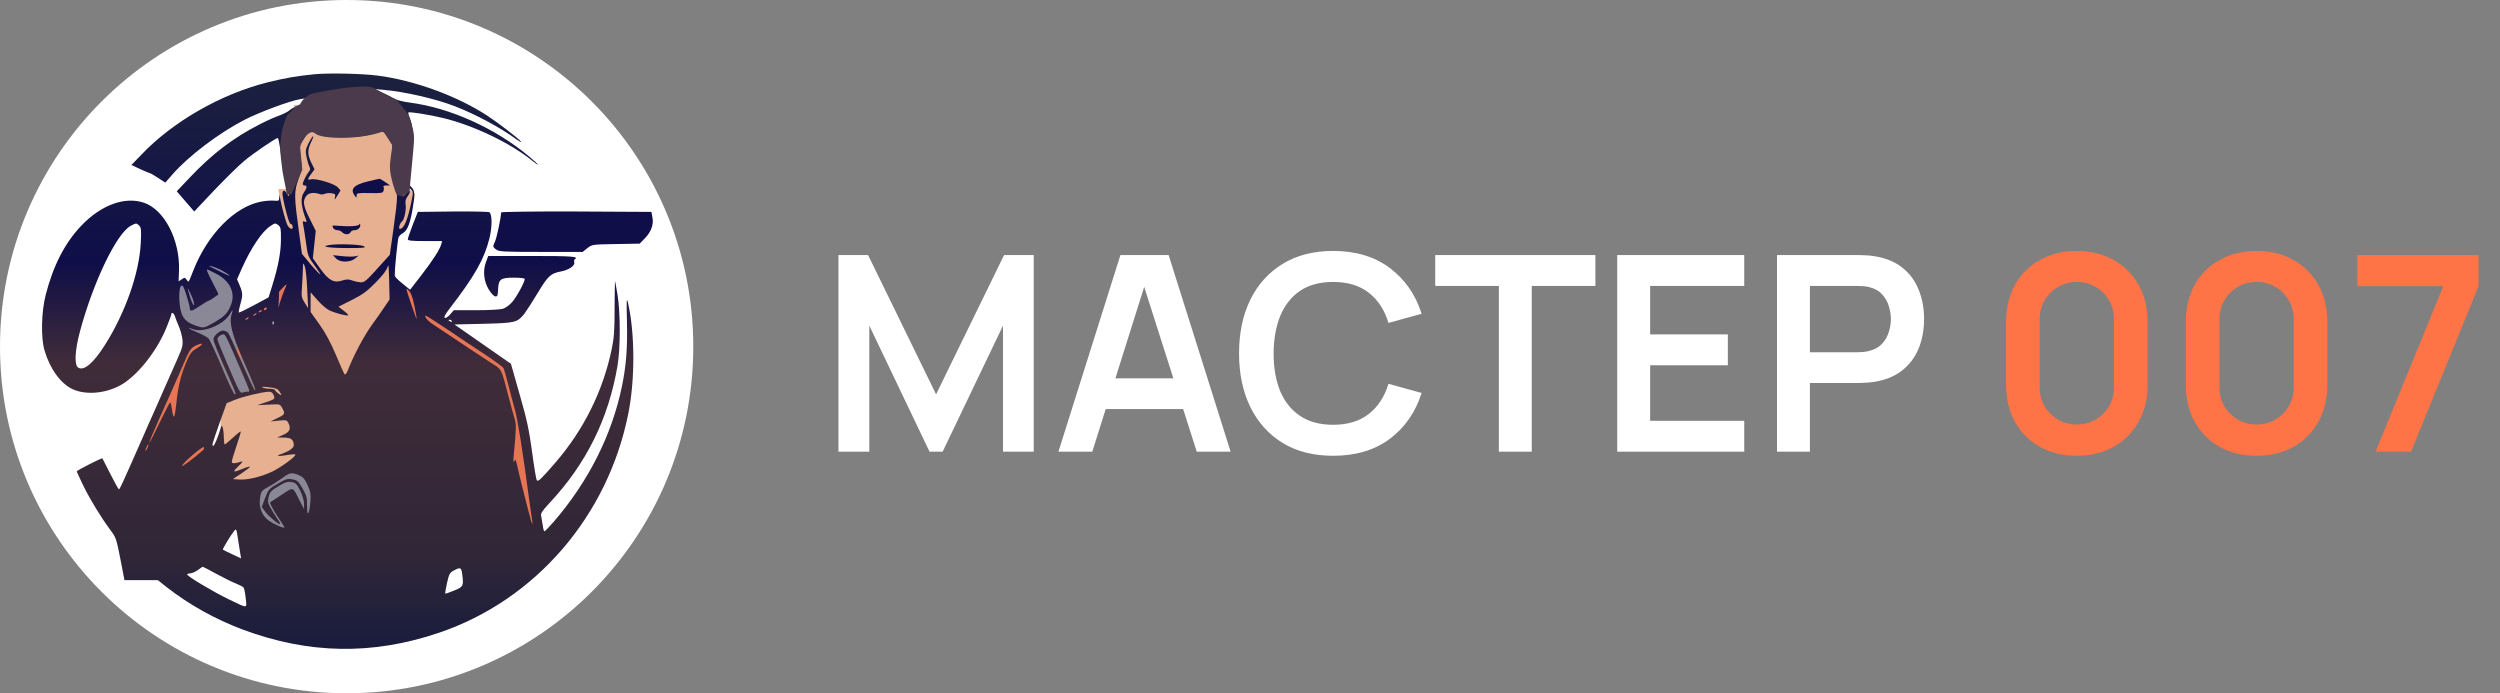
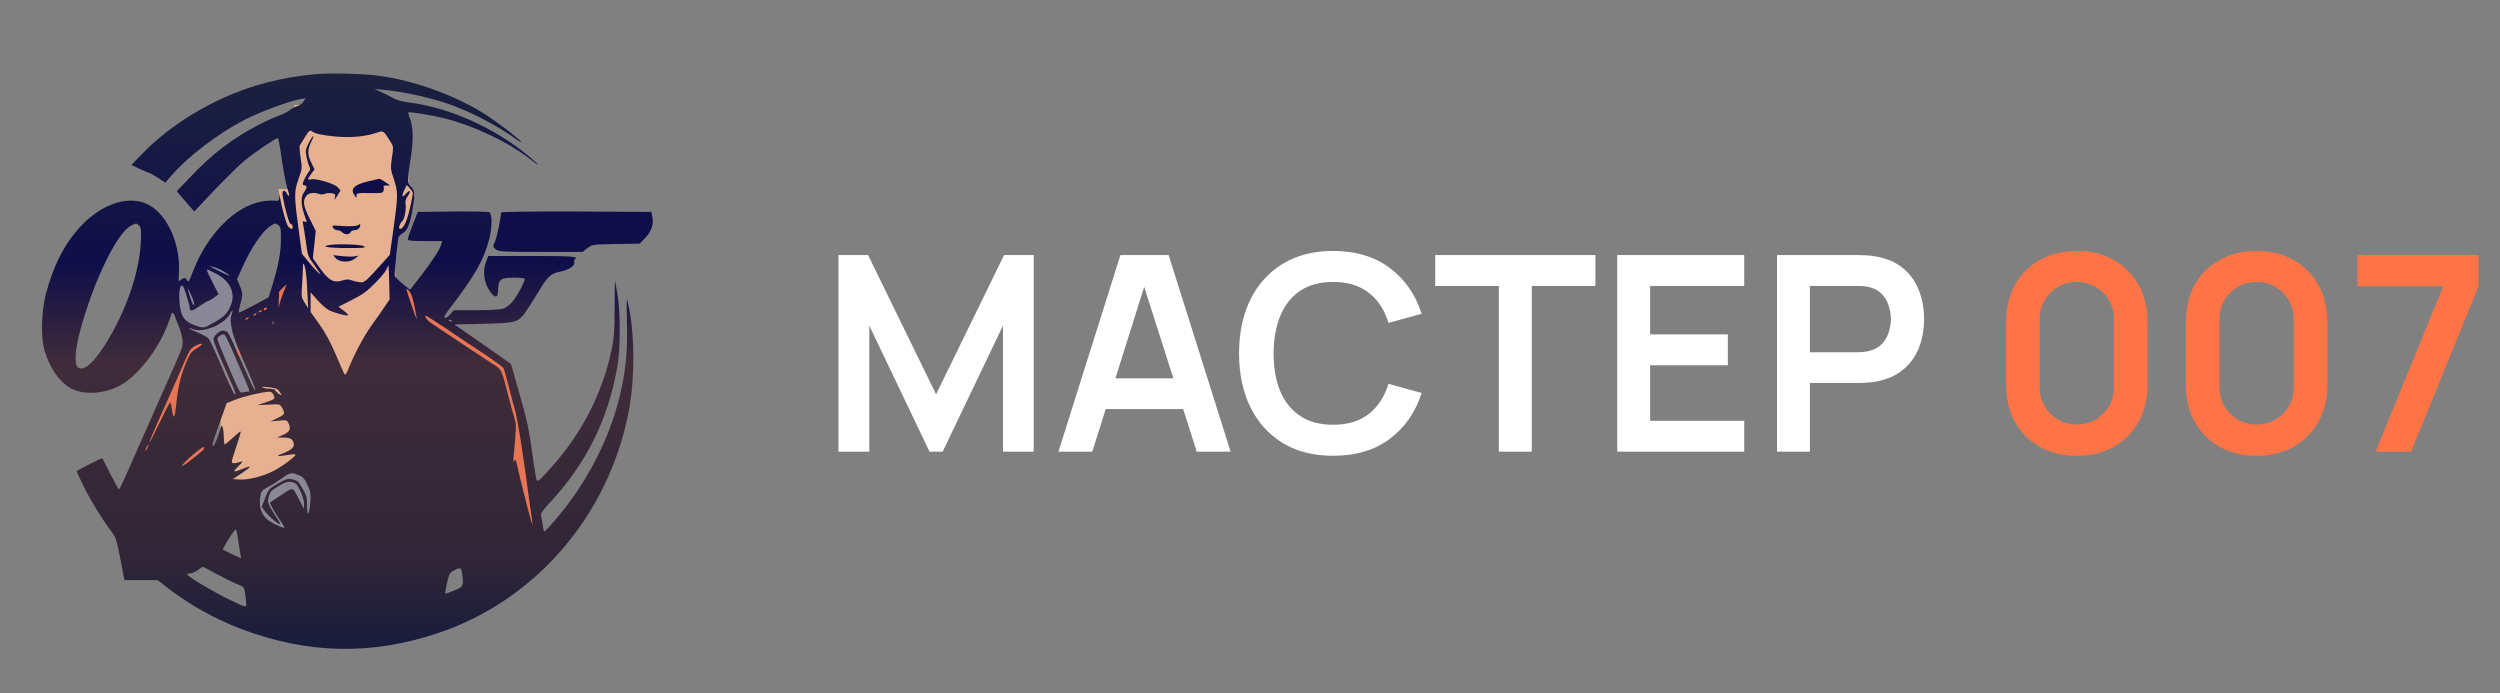
<svg xmlns="http://www.w3.org/2000/svg" width="238" height="66" viewBox="0 0 238 66" fill="none">
  <rect x="0" y="0" width="238" height="66" fill="#808080" stroke="none" />
-   <circle cx="33" cy="33" r="33" fill="white" />
  <path d="M28 10H38L39 18L39.5 18.5L39 20.5L38.5 22L37.5 22.5L38 36H28L27 21L26.5 18H28V10Z" fill="#E6B091" />
  <path d="M21 37.64L29.217 34L30 43.88L25.5 45.44L21 47V37.64Z" fill="#E6B091" />
  <path d="M16 28.586L17 27H18L20.173 25L21.424 25.633L22 26L22.5 27.5V29L24.5 37L21.5 38L16 28.586Z" fill="#8A8897" />
  <path d="M24 47.586L24.209 45.688L28.173 44L29.424 44.633L32.137 56.023H29.007L24 47.586Z" fill="#8A8897" />
  <path d="M39.837 31.41L38.168 27.757L38.585 27.327L39.211 27.757L42.132 30.335L48.599 34.633L49.851 40.004L51.103 50.962V52.251L49.225 48.169L46.513 36.781L39.837 31.41Z" fill="#E77554" />
  <path d="M17.543 53.42L17.93 55.689L16.879 55.689L15.844 55.044L15.065 52.946L12.154 45.608L14.116 40.467L18.139 32.269L19.186 32.484L19.599 33.988L19.599 43.227L17.543 53.42Z" fill="#E77554" />
  <path d="M23.332 33.278L23.043 33.98L22.726 33.892L22.529 33.615L22.669 32.931L23.103 30.521L24.614 29.168L27.293 27.086L27.57 27.238L27.426 27.716L25.774 30.443L23.332 33.278Z" fill="#E77554" />
-   <path d="M29.946 7.067C28.257 7.235 27.107 7.429 25.418 7.855C21.016 8.965 16.439 11.586 13.45 14.737L12.512 15.705L13.363 16.106C13.825 16.312 14.251 16.493 14.288 16.493C14.338 16.493 14.688 16.7 15.063 16.945L15.739 17.384L16.414 16.609C17.965 14.84 20.829 12.671 23.28 11.406C24.656 10.695 27.595 9.598 28.57 9.443L29.095 9.353L28.883 9.688C28.77 9.869 28.507 10.063 28.307 10.102C28.107 10.153 27.782 10.321 27.595 10.476C27.407 10.644 26.944 10.876 26.569 11.005C26.194 11.135 25.318 11.522 24.631 11.883C22.192 13.136 20.178 14.672 18.102 16.867L16.827 18.21L17.652 19.166L18.49 20.134L20.441 18.068C21.517 16.945 22.792 15.693 23.267 15.305C24.08 14.621 26.256 13.136 26.444 13.136C26.494 13.136 26.594 13.614 26.681 14.195C26.957 16.17 27.219 17.591 27.407 18.094C27.595 18.637 27.544 18.869 27.319 18.443C27.082 17.978 26.819 18.107 26.907 18.624C27.082 19.721 27.532 21.335 27.657 21.309C27.732 21.296 27.82 21.4 27.857 21.529C27.945 21.89 27.619 21.864 27.394 21.49C27.232 21.232 26.807 19.682 26.657 18.817L26.607 18.494L26.581 18.817C26.569 19.114 26.532 19.14 26.094 19.101C25.831 19.076 25.281 19.114 24.868 19.192C22.354 19.669 19.778 22.278 18.415 25.725C17.915 26.991 17.977 26.913 17.765 26.629C17.602 26.41 17.577 26.397 17.302 26.59L17.002 26.784L17.039 25.828C17.164 22.885 15.664 19.953 13.688 19.295C11.874 18.688 9.623 19.515 7.747 21.477C6.171 23.13 5.058 25.299 4.346 28.088C3.933 29.715 3.883 32.143 4.233 33.343C4.733 35.087 5.784 36.533 6.909 37.049C8.248 37.669 10.299 37.437 11.749 36.507C13.3 35.5 14.988 33.305 15.864 31.148C16.114 30.529 16.314 29.973 16.314 29.909C16.314 29.676 16.552 29.805 16.639 30.077C16.689 30.244 16.852 30.658 17.002 31.019C17.164 31.368 17.327 31.949 17.364 32.297C17.427 32.853 17.377 33.072 16.889 34.17C16.589 34.854 15.326 37.708 14.088 40.51C11.462 46.462 11.412 46.578 11.312 46.578C11.274 46.578 10.911 45.92 10.511 45.132C10.098 44.332 9.761 43.66 9.748 43.634C9.698 43.57 7.31 44.783 7.31 44.874C7.31 44.925 7.597 45.532 7.935 46.243C8.61 47.611 9.636 49.29 10.524 50.478C11.049 51.188 11.086 51.317 11.462 53.228L11.849 55.229H13.438H15.026L15.839 55.875C18.04 57.592 20.466 58.935 23.092 59.929C29.395 62.279 35.461 62.383 41.789 60.239C50.981 57.127 57.897 49.109 59.823 39.322C60.461 36.145 60.448 31.768 59.798 28.889C59.648 28.256 59.635 28.424 59.685 30.58C59.748 33.124 59.61 34.867 59.197 36.83C58.247 41.413 56.008 45.855 52.732 49.651C52.294 50.155 51.881 50.581 51.831 50.581C51.781 50.581 51.706 50.323 51.669 50C51.619 49.677 51.556 49.29 51.519 49.122C51.456 48.877 51.606 48.657 52.282 47.921C55.796 44.177 57.922 39.903 58.785 34.828C59.072 33.163 59.072 29.78 58.785 28.049C58.672 27.352 58.56 26.758 58.547 26.745C58.535 26.732 58.522 27.882 58.51 29.315C58.51 31.497 58.46 32.143 58.234 33.24C57.397 37.243 55.571 40.923 52.857 44.06C51.506 45.623 51.231 45.881 51.106 45.726C51.044 45.661 50.843 44.448 50.656 43.028C50.356 40.871 50.168 39.967 49.468 37.54L48.642 34.635L45.953 32.762L43.265 30.89L46.016 30.826C49.068 30.748 49.243 30.709 49.918 29.87C50.105 29.625 50.693 28.721 51.194 27.882C52.182 26.242 52.419 26.035 53.407 25.841C54.12 25.712 54.745 25.299 54.67 25.002C54.633 24.86 54.658 24.718 54.72 24.679C55.133 24.421 54.483 24.369 50.656 24.369H46.479L46.266 24.951C45.953 25.777 46.054 26.771 46.529 27.559C46.741 27.907 47.004 28.191 47.142 28.217C47.354 28.243 47.392 28.166 47.417 27.585C47.454 26.577 47.642 26.435 48.917 26.435C49.543 26.435 49.956 26.487 49.956 26.564C49.956 26.849 49.18 28.282 48.755 28.76C48.492 29.057 48.117 29.328 47.854 29.405C47.592 29.47 46.454 29.534 45.291 29.534H43.202L42.84 29.948C42.639 30.18 42.427 30.309 42.339 30.257C42.239 30.193 42.389 29.909 42.815 29.366C45.191 26.267 46.091 24.692 46.591 22.704C46.854 21.619 46.867 20.483 46.604 20.212C46.541 20.147 44.99 20.121 43.14 20.134L39.776 20.173L39.3 21.387C39.038 22.058 38.825 22.691 38.825 22.781C38.825 22.91 39.188 22.949 40.463 22.949H42.089L42.014 23.233C41.877 23.75 41.214 24.77 40.113 26.203L39.038 27.585L38.312 26.991C37.9 26.668 37.574 26.332 37.574 26.242C37.574 25.544 37.862 22.742 37.95 22.575C38 22.459 38.2 22.278 38.362 22.187C38.763 21.968 39.025 21.335 39.263 19.992C39.525 18.482 39.513 18.146 39.138 17.784C38.75 17.41 38.75 17.216 39.088 15.111C39.375 13.317 39.35 12.064 39.013 11.238C38.9 10.98 38.85 10.747 38.875 10.709C38.963 10.618 40.851 10.915 42.139 11.225C45.066 11.922 48.605 13.614 50.743 15.357C50.993 15.563 51.206 15.705 51.206 15.667C51.206 15.628 50.831 15.279 50.368 14.892C47.129 12.193 42.864 10.269 39.013 9.766C38.312 9.675 37.724 9.521 37.462 9.353C37.224 9.211 36.724 8.952 36.336 8.785L35.636 8.475L36.511 8.552C38.575 8.733 41.501 9.417 43.302 10.114C45.278 10.876 47.679 12.168 49.143 13.252C49.493 13.498 49.68 13.601 49.58 13.459C49.355 13.175 47.442 11.703 46.416 11.031C43.552 9.146 39.45 7.648 35.949 7.196C34.435 7.003 31.346 6.938 29.946 7.067ZM30.446 12.787C32.472 13.175 34.323 13.136 35.798 12.658C36.536 12.413 36.474 12.387 37.149 13.446C37.462 13.937 37.474 13.962 37.312 15.008C37.174 16.028 37.174 16.106 37.499 17.061C37.9 18.275 37.9 18.649 37.462 21.761L37.112 24.253L36.624 24.796C34.748 26.887 34.698 26.939 34.21 26.861C33.96 26.836 33.61 26.745 33.422 26.668C33.185 26.577 32.947 26.59 32.622 26.694C31.809 26.978 31.309 26.72 30.483 25.57L29.783 24.589L29.921 23.285L30.058 21.981L29.483 20.819C28.858 19.579 28.795 19.114 29.17 18.637C29.395 18.352 29.896 18.288 30.408 18.469C30.558 18.533 30.784 18.52 30.909 18.456C31.034 18.391 31.321 18.365 31.546 18.391C31.922 18.456 31.959 18.494 31.884 18.804C31.822 19.076 31.872 19.037 32.109 18.637L32.422 18.133L32.147 17.823C31.834 17.487 30.058 16.945 29.608 17.074C29.245 17.165 29.245 17.074 29.633 16.545L29.946 16.119L29.695 15.615C29.258 14.763 29.245 14.285 29.62 13.523C29.808 13.149 29.883 12.903 29.783 12.981C29.695 13.059 29.495 13.394 29.333 13.717C29.083 14.246 29.07 14.376 29.183 14.957C29.258 15.318 29.383 15.731 29.458 15.873C29.558 16.067 29.546 16.183 29.408 16.338C29.183 16.609 28.82 17.332 28.82 17.526C28.82 17.591 28.908 17.655 29.008 17.655C29.258 17.655 29.233 17.913 28.945 18.301C28.582 18.779 28.645 19.657 29.145 20.935C29.22 21.141 29.195 21.167 29.008 21.103C28.82 21.012 28.795 21.064 28.87 21.425C28.92 21.658 29.033 22.42 29.133 23.117C29.295 24.357 29.32 24.421 30.021 25.377C30.546 26.113 30.621 26.267 30.321 25.983C30.096 25.764 29.645 25.273 29.333 24.873L28.745 24.163L28.47 22.149C27.995 18.688 27.982 18.275 28.407 17.074C28.77 16.067 28.77 16.015 28.62 15.021C28.532 14.453 28.495 13.924 28.532 13.859C28.582 13.781 28.808 13.407 29.045 13.033C29.445 12.4 29.495 12.361 29.746 12.529C29.883 12.632 30.208 12.749 30.446 12.787ZM39.213 18.959C38.825 20.922 38.475 21.787 38.062 21.787C37.9 21.787 38.062 21.245 38.275 21.077C38.5 20.909 38.7 19.889 38.612 19.424C38.562 19.166 38.625 18.946 38.812 18.675C39.175 18.159 39.025 17.991 38.625 18.469C38.275 18.895 38.212 18.649 38.525 18.017L38.725 17.616L39.038 17.939C39.338 18.249 39.35 18.301 39.213 18.959ZM13.262 21.49C13.438 21.684 13.463 21.903 13.4 23.143C13.262 25.983 11.937 29.767 9.998 32.827C8.898 34.57 7.985 35.345 7.447 34.996C7.059 34.751 7.122 33.395 7.61 31.561C8.873 26.861 11.086 22.239 12.437 21.503C12.975 21.219 12.987 21.219 13.262 21.49ZM26.519 21.451C26.719 21.619 26.757 21.8 26.744 22.781C26.744 24.021 26.494 25.338 25.931 27.146L25.569 28.308L24.18 29.057C23.417 29.47 22.767 29.78 22.73 29.754C22.705 29.715 22.767 29.379 22.867 29.005C23.13 28.127 23.117 27.882 22.817 27.171L22.567 26.59L23.005 25.596C23.893 23.595 24.956 22.02 25.744 21.516C26.206 21.219 26.206 21.219 26.519 21.451ZM29.245 27.533L29.333 29.341L29.008 28.824C28.707 28.346 28.683 28.23 28.745 27.352C28.783 26.823 28.82 26.074 28.833 25.674C28.845 24.963 28.845 24.963 29.008 25.338C29.095 25.557 29.208 26.513 29.245 27.533ZM36.674 29.121C36.461 29.457 35.886 30.27 35.398 30.942C34.636 32.001 33.648 33.86 33.085 35.319C32.985 35.551 32.872 35.693 32.81 35.642C32.76 35.59 32.384 34.751 31.984 33.795C31.471 32.594 30.984 31.678 30.408 30.877L29.57 29.702V28.76V27.83L30.221 28.566C30.571 28.966 31.059 29.392 31.309 29.521C31.809 29.78 33.047 30.115 33.147 30.012C33.185 29.986 32.985 29.78 32.709 29.573L32.222 29.199L33.485 28.566C34.548 28.024 34.923 27.752 35.773 26.887C36.461 26.19 36.812 25.712 36.899 25.402C36.987 25.054 37.012 25.364 37.049 26.732L37.087 28.514L36.674 29.121ZM20.991 25.674C21.266 25.816 21.642 26.048 21.817 26.19C21.992 26.332 21.704 26.229 21.129 25.945C20.579 25.661 20.041 25.402 19.941 25.351C19.841 25.312 19.916 25.299 20.116 25.338C20.303 25.377 20.704 25.532 20.991 25.674ZM20.566 26.048C21.867 26.72 22.417 27.843 22.017 28.953C21.692 29.805 21.404 30.115 20.366 30.709C19.453 31.226 19.403 31.239 18.89 31.084C17.915 30.787 17.502 30.464 17.277 29.818C17.014 29.057 16.989 27.43 17.239 27.223C17.39 27.094 17.477 27.249 17.74 28.075C17.915 28.631 18.065 29.186 18.065 29.302C18.065 29.689 18.252 29.663 19.015 29.134C19.416 28.863 19.803 28.631 19.853 28.631C19.903 28.631 20.128 28.501 20.353 28.346C20.579 28.178 20.766 28.037 20.791 28.037C20.816 28.024 20.579 27.52 20.253 26.926C19.703 25.841 19.628 25.661 19.753 25.661C19.791 25.661 20.153 25.841 20.566 26.048ZM27.044 27.688C26.907 28.037 26.744 28.476 26.681 28.695C26.544 29.237 26.094 30.516 26.081 30.425C26.069 30.374 26.244 31.29 26.381 30.606C26.519 29.922 26.569 27.804 26.569 27.778C26.569 27.739 27.232 27.081 27.282 27.081C27.294 27.081 27.194 27.352 27.044 27.688ZM39.463 29.16C39.588 29.818 39.688 30.361 39.675 30.387C39.65 30.399 39.4 29.715 39.113 28.863C38.612 27.391 38.6 27.339 38.9 27.649C39.138 27.882 39.275 28.269 39.463 29.16ZM18.252 28.204C18.427 28.605 18.528 28.979 18.465 29.044C18.415 29.095 18.252 28.773 18.102 28.308C17.952 27.843 17.852 27.468 17.877 27.468C17.902 27.468 18.065 27.804 18.252 28.204ZM25.381 29.405C25.343 29.47 25.243 29.534 25.181 29.534C25.106 29.534 25.093 29.47 25.131 29.405C25.168 29.328 25.268 29.276 25.331 29.276C25.406 29.276 25.418 29.328 25.381 29.405ZM22.054 29.909C21.792 30.683 22.092 31.897 23.167 34.325C24.205 36.675 24.443 37.32 24.218 37.088C24.143 37.01 23.593 35.822 22.992 34.441C22.392 33.059 21.817 31.82 21.717 31.691C21.617 31.574 21.392 31.471 21.229 31.471C20.904 31.471 20.316 32.001 20.316 32.297C20.316 32.504 20.816 33.744 21.804 35.952C22.492 37.501 22.517 37.592 22.317 37.514C22.242 37.488 21.704 36.352 21.129 34.97C20.553 33.602 19.978 32.362 19.866 32.233C19.753 32.104 19.278 31.846 18.803 31.652C18.328 31.458 17.965 31.277 17.99 31.252C18.015 31.226 18.19 31.265 18.39 31.342C19.29 31.703 21.204 30.955 21.804 30.012C22.167 29.431 22.217 29.418 22.054 29.909ZM24.943 29.586C24.943 29.612 24.856 29.676 24.743 29.715C24.643 29.754 24.593 29.741 24.631 29.663C24.706 29.534 24.943 29.483 24.943 29.586ZM24.38 29.922C24.343 29.986 24.23 30.051 24.155 30.051C24.068 30.051 24.08 29.999 24.193 29.922C24.43 29.767 24.48 29.767 24.38 29.922ZM42.639 31.394C43.74 32.143 45.353 33.214 46.241 33.795C47.117 34.376 47.879 34.944 47.942 35.061C47.992 35.177 48.205 35.887 48.392 36.636C48.58 37.385 48.867 38.482 49.042 39.089C49.293 40.006 49.805 43.234 50.331 47.237C50.393 47.702 50.506 48.464 50.568 48.915C50.731 49.897 50.731 50.142 50.568 49.613C50.356 48.89 49.555 45.739 49.368 44.9C49.105 43.699 49.08 43.621 48.943 43.931C48.867 44.099 48.855 43.893 48.905 43.376C49.155 40.729 49.155 40.432 48.992 39.864C48.892 39.541 48.642 38.637 48.442 37.863C47.667 34.919 47.829 35.228 46.691 34.505C46.141 34.144 44.778 33.253 43.665 32.504C42.552 31.755 41.426 31.006 41.164 30.838C40.726 30.567 40.326 30.051 40.538 30.051C40.588 30.051 41.539 30.658 42.639 31.394ZM23.63 30.309C23.593 30.374 23.48 30.438 23.405 30.438C23.317 30.438 23.33 30.387 23.442 30.309C23.68 30.154 23.73 30.154 23.63 30.309ZM43.015 30.567C43.052 30.645 43.002 30.658 42.902 30.619C42.677 30.529 42.639 30.438 42.815 30.438C42.889 30.438 42.977 30.49 43.015 30.567ZM26.031 30.851C25.994 30.955 25.956 30.916 25.956 30.774C25.944 30.632 25.981 30.554 26.019 30.606C26.056 30.645 26.069 30.761 26.031 30.851ZM22.129 33.382C22.467 34.144 22.855 35.048 23.005 35.409C23.83 37.307 23.818 37.282 23.593 37.282C23.48 37.282 23.267 37.32 23.13 37.359C22.83 37.437 22.855 37.475 21.554 34.441C21.079 33.343 20.691 32.375 20.691 32.297C20.691 32.039 21.216 31.716 21.392 31.871C21.466 31.936 21.804 32.62 22.129 33.382ZM18.765 33.137C18.302 33.395 18.115 33.627 17.865 34.183C17.264 35.526 16.964 36.688 16.802 38.289C16.639 39.89 16.514 40.071 16.364 38.921C16.314 38.586 16.251 38.315 16.201 38.315C16.151 38.315 15.701 39.18 15.188 40.251C14.676 41.31 14.251 42.162 14.225 42.136C14.188 42.098 14.588 41.155 15.188 39.799C16.264 37.411 16.627 36.597 17.314 35.009C18.052 33.292 18.127 33.163 18.615 32.917C19.34 32.556 19.453 32.724 18.765 33.137ZM26.419 37.062C26.506 37.139 26.644 37.307 26.707 37.437C26.832 37.682 26.819 37.682 26.519 37.475C26.344 37.346 26.194 37.204 26.194 37.139C26.194 37.075 25.981 37.023 25.731 37.01C25.468 37.01 25.143 36.959 25.006 36.894C24.843 36.817 25.031 36.804 25.506 36.855C25.919 36.894 26.331 36.985 26.419 37.062ZM26.044 37.604C26.206 37.979 26.181 38.005 25.206 38.328L24.506 38.573L25.581 38.521C26.644 38.457 26.644 38.457 26.857 38.831C27.169 39.373 27.132 39.464 26.419 39.799L25.756 40.122L26.532 40.045C27.219 39.967 27.307 39.993 27.432 40.225C27.732 40.807 27.607 41.104 26.982 41.388L26.381 41.646L27.019 41.659C27.695 41.672 27.895 41.801 27.97 42.304C28.007 42.614 27.632 42.911 26.782 43.221C26.219 43.415 26.419 43.467 27.244 43.337C27.645 43.26 28.032 43.234 28.107 43.26C28.332 43.337 26.744 44.512 25.881 44.913C24.831 45.403 23.58 45.7 22.792 45.649L22.167 45.61L23.005 45.055C23.468 44.745 23.818 44.474 23.793 44.435C23.755 44.396 23.43 44.486 23.08 44.642C22.154 45.016 22.092 44.964 22.705 44.37C23.042 44.06 23.155 43.88 23.005 43.931C22.354 44.151 22.067 44.151 22.067 43.957C22.067 43.854 22.267 43.169 22.517 42.446C22.767 41.723 22.942 41.117 22.917 41.078C22.88 41.052 22.542 41.323 22.167 41.672C21.779 42.033 21.429 42.317 21.392 42.317C21.354 42.317 21.316 42.007 21.304 41.633C21.304 41.271 21.254 40.845 21.204 40.703C21.104 40.458 21.104 40.458 21.004 40.768C20.729 41.685 20.404 42.446 20.303 42.446C20.141 42.446 20.191 42.291 20.954 40.122L21.579 38.379L22.354 38.069C23.105 37.759 24.931 37.32 25.581 37.294C25.806 37.282 25.944 37.372 26.044 37.604ZM14.038 42.64C13.963 42.821 13.875 42.937 13.85 42.911C13.788 42.847 14.038 42.317 14.125 42.317C14.163 42.317 14.113 42.459 14.038 42.64ZM19.366 42.821C18.465 43.621 17.314 44.474 17.327 44.357C17.34 44.112 19.353 42.382 19.416 42.575C19.441 42.653 19.416 42.769 19.366 42.821ZM28.445 45.235C28.845 45.403 28.995 45.571 29.27 46.165C29.558 46.785 29.596 47.004 29.546 47.74C29.458 48.993 29.22 49.316 29.233 48.179C29.245 47.392 29.195 47.198 28.808 46.514C28.42 45.829 28.32 45.739 27.857 45.636C27.407 45.545 27.257 45.584 26.532 45.997C25.581 46.54 25.569 46.553 25.193 47.521L24.918 48.257L25.256 48.722C25.606 49.187 26.569 49.987 26.669 49.884C26.694 49.845 26.581 49.626 26.406 49.393C26.244 49.161 25.956 48.709 25.781 48.386C25.494 47.87 25.468 47.74 25.581 47.288C25.694 46.837 25.819 46.707 26.494 46.294C27.157 45.894 27.357 45.829 27.745 45.894C28.157 45.959 28.245 46.049 28.582 46.72C28.795 47.172 28.945 47.676 28.945 47.96V48.45L28.532 47.663C27.82 46.281 27.995 46.333 26.807 47.108C26.231 47.482 25.744 47.805 25.719 47.818C25.643 47.87 26.094 48.696 26.581 49.406C26.857 49.793 27.069 50.155 27.069 50.207C27.069 50.349 26.019 49.884 25.556 49.535C24.968 49.109 24.656 48.347 24.743 47.56C24.843 46.746 24.868 46.72 25.593 46.32C25.919 46.152 26.482 45.791 26.844 45.532C27.595 44.977 27.745 44.951 28.445 45.235ZM22.88 52.737L22.955 53.163L22.104 52.763C21.642 52.544 21.241 52.35 21.216 52.324C21.166 52.273 21.979 50.93 22.304 50.529C22.492 50.31 22.517 50.361 22.655 51.304C22.742 51.872 22.842 52.518 22.88 52.737ZM20.604 54.635C21.304 55.01 22.142 55.436 22.467 55.552C22.792 55.681 23.117 55.849 23.18 55.927C23.255 56.017 23.342 56.469 23.392 56.947C23.492 57.967 23.655 57.954 21.742 57.037C20.341 56.366 17.815 54.855 17.815 54.687C17.815 54.635 17.952 54.584 18.115 54.584C18.265 54.584 18.59 54.442 18.828 54.274C19.065 54.106 19.265 53.951 19.29 53.951C19.303 53.938 19.903 54.248 20.604 54.635ZM44.015 54.765C44.14 55.797 44.103 55.862 43.227 56.224C42.789 56.404 42.414 56.533 42.389 56.508C42.364 56.482 42.439 56.03 42.552 55.514C42.752 54.648 42.802 54.532 43.202 54.313C43.852 53.964 43.928 54.003 44.015 54.765Z" fill="url(#paint0_linear_2_20)" />
-   <path d="M28.153 10.139L27.319 10.998C26.772 12.264 26.572 13.653 26.738 15.023L26.901 16.369L27.319 18.518H27.736L28.779 16.155L28.571 14.006C28.71 13.29 29.53 12.201 30.031 12.717C30.532 13.232 34.204 13.361 36.499 12.502L37.333 13.791C37.333 14.364 37.124 15.08 37.124 15.94C37.124 16.799 37.611 18.232 37.75 18.518L38.376 18.733C38.515 18.375 39.002 18.432 39.002 18.088C39.002 17.659 39.419 14.006 39.419 13.146C39.419 12.287 38.933 10.998 38.794 10.783L37.75 9.494C37.403 9.351 36.499 8.935 35.664 8.42C34.951 7.979 31.95 8.449 29.921 8.863C29.329 8.984 28.834 9.38 28.571 9.924L28.153 10.139Z" fill="#4B3A4B" />
+   <path d="M29.946 7.067C28.257 7.235 27.107 7.429 25.418 7.855C21.016 8.965 16.439 11.586 13.45 14.737L12.512 15.705L13.363 16.106C13.825 16.312 14.251 16.493 14.288 16.493C14.338 16.493 14.688 16.7 15.063 16.945L15.739 17.384L16.414 16.609C17.965 14.84 20.829 12.671 23.28 11.406C24.656 10.695 27.595 9.598 28.57 9.443L29.095 9.353L28.883 9.688C28.77 9.869 28.507 10.063 28.307 10.102C28.107 10.153 27.782 10.321 27.595 10.476C27.407 10.644 26.944 10.876 26.569 11.005C26.194 11.135 25.318 11.522 24.631 11.883C22.192 13.136 20.178 14.672 18.102 16.867L16.827 18.21L17.652 19.166L18.49 20.134L20.441 18.068C21.517 16.945 22.792 15.693 23.267 15.305C24.08 14.621 26.256 13.136 26.444 13.136C26.494 13.136 26.594 13.614 26.681 14.195C26.957 16.17 27.219 17.591 27.407 18.094C27.595 18.637 27.544 18.869 27.319 18.443C27.082 17.978 26.819 18.107 26.907 18.624C27.082 19.721 27.532 21.335 27.657 21.309C27.732 21.296 27.82 21.4 27.857 21.529C27.945 21.89 27.619 21.864 27.394 21.49C27.232 21.232 26.807 19.682 26.657 18.817L26.607 18.494L26.581 18.817C26.569 19.114 26.532 19.14 26.094 19.101C25.831 19.076 25.281 19.114 24.868 19.192C22.354 19.669 19.778 22.278 18.415 25.725C17.915 26.991 17.977 26.913 17.765 26.629C17.602 26.41 17.577 26.397 17.302 26.59L17.002 26.784L17.039 25.828C17.164 22.885 15.664 19.953 13.688 19.295C11.874 18.688 9.623 19.515 7.747 21.477C6.171 23.13 5.058 25.299 4.346 28.088C3.933 29.715 3.883 32.143 4.233 33.343C4.733 35.087 5.784 36.533 6.909 37.049C8.248 37.669 10.299 37.437 11.749 36.507C13.3 35.5 14.988 33.305 15.864 31.148C16.114 30.529 16.314 29.973 16.314 29.909C16.314 29.676 16.552 29.805 16.639 30.077C16.689 30.244 16.852 30.658 17.002 31.019C17.164 31.368 17.327 31.949 17.364 32.297C17.427 32.853 17.377 33.072 16.889 34.17C16.589 34.854 15.326 37.708 14.088 40.51C11.462 46.462 11.412 46.578 11.312 46.578C11.274 46.578 10.911 45.92 10.511 45.132C10.098 44.332 9.761 43.66 9.748 43.634C9.698 43.57 7.31 44.783 7.31 44.874C7.31 44.925 7.597 45.532 7.935 46.243C8.61 47.611 9.636 49.29 10.524 50.478C11.049 51.188 11.086 51.317 11.462 53.228L11.849 55.229H13.438H15.026L15.839 55.875C18.04 57.592 20.466 58.935 23.092 59.929C29.395 62.279 35.461 62.383 41.789 60.239C50.981 57.127 57.897 49.109 59.823 39.322C60.461 36.145 60.448 31.768 59.798 28.889C59.648 28.256 59.635 28.424 59.685 30.58C59.748 33.124 59.61 34.867 59.197 36.83C58.247 41.413 56.008 45.855 52.732 49.651C52.294 50.155 51.881 50.581 51.831 50.581C51.781 50.581 51.706 50.323 51.669 50C51.619 49.677 51.556 49.29 51.519 49.122C51.456 48.877 51.606 48.657 52.282 47.921C55.796 44.177 57.922 39.903 58.785 34.828C59.072 33.163 59.072 29.78 58.785 28.049C58.672 27.352 58.56 26.758 58.547 26.745C58.535 26.732 58.522 27.882 58.51 29.315C58.51 31.497 58.46 32.143 58.234 33.24C57.397 37.243 55.571 40.923 52.857 44.06C51.506 45.623 51.231 45.881 51.106 45.726C51.044 45.661 50.843 44.448 50.656 43.028C50.356 40.871 50.168 39.967 49.468 37.54L48.642 34.635L45.953 32.762L43.265 30.89L46.016 30.826C49.068 30.748 49.243 30.709 49.918 29.87C50.105 29.625 50.693 28.721 51.194 27.882C52.182 26.242 52.419 26.035 53.407 25.841C54.12 25.712 54.745 25.299 54.67 25.002C54.633 24.86 54.658 24.718 54.72 24.679C55.133 24.421 54.483 24.369 50.656 24.369H46.479L46.266 24.951C45.953 25.777 46.054 26.771 46.529 27.559C46.741 27.907 47.004 28.191 47.142 28.217C47.354 28.243 47.392 28.166 47.417 27.585C47.454 26.577 47.642 26.435 48.917 26.435C49.543 26.435 49.956 26.487 49.956 26.564C49.956 26.849 49.18 28.282 48.755 28.76C48.492 29.057 48.117 29.328 47.854 29.405C47.592 29.47 46.454 29.534 45.291 29.534H43.202L42.84 29.948C42.639 30.18 42.427 30.309 42.339 30.257C42.239 30.193 42.389 29.909 42.815 29.366C45.191 26.267 46.091 24.692 46.591 22.704C46.854 21.619 46.867 20.483 46.604 20.212C46.541 20.147 44.99 20.121 43.14 20.134L39.776 20.173L39.3 21.387C39.038 22.058 38.825 22.691 38.825 22.781C38.825 22.91 39.188 22.949 40.463 22.949H42.089L42.014 23.233C41.877 23.75 41.214 24.77 40.113 26.203L39.038 27.585L38.312 26.991C37.9 26.668 37.574 26.332 37.574 26.242C37.574 25.544 37.862 22.742 37.95 22.575C38 22.459 38.2 22.278 38.362 22.187C38.763 21.968 39.025 21.335 39.263 19.992C39.525 18.482 39.513 18.146 39.138 17.784C38.75 17.41 38.75 17.216 39.088 15.111C39.375 13.317 39.35 12.064 39.013 11.238C38.9 10.98 38.85 10.747 38.875 10.709C38.963 10.618 40.851 10.915 42.139 11.225C45.066 11.922 48.605 13.614 50.743 15.357C50.993 15.563 51.206 15.705 51.206 15.667C51.206 15.628 50.831 15.279 50.368 14.892C47.129 12.193 42.864 10.269 39.013 9.766C38.312 9.675 37.724 9.521 37.462 9.353C37.224 9.211 36.724 8.952 36.336 8.785L35.636 8.475L36.511 8.552C38.575 8.733 41.501 9.417 43.302 10.114C45.278 10.876 47.679 12.168 49.143 13.252C49.493 13.498 49.68 13.601 49.58 13.459C49.355 13.175 47.442 11.703 46.416 11.031C43.552 9.146 39.45 7.648 35.949 7.196C34.435 7.003 31.346 6.938 29.946 7.067ZM30.446 12.787C32.472 13.175 34.323 13.136 35.798 12.658C36.536 12.413 36.474 12.387 37.149 13.446C37.462 13.937 37.474 13.962 37.312 15.008C37.174 16.028 37.174 16.106 37.499 17.061C37.9 18.275 37.9 18.649 37.462 21.761L37.112 24.253L36.624 24.796C34.748 26.887 34.698 26.939 34.21 26.861C33.96 26.836 33.61 26.745 33.422 26.668C33.185 26.577 32.947 26.59 32.622 26.694C31.809 26.978 31.309 26.72 30.483 25.57L29.783 24.589L29.921 23.285L30.058 21.981L29.483 20.819C28.858 19.579 28.795 19.114 29.17 18.637C29.395 18.352 29.896 18.288 30.408 18.469C30.558 18.533 30.784 18.52 30.909 18.456C31.034 18.391 31.321 18.365 31.546 18.391C31.922 18.456 31.959 18.494 31.884 18.804C31.822 19.076 31.872 19.037 32.109 18.637L32.422 18.133L32.147 17.823C31.834 17.487 30.058 16.945 29.608 17.074C29.245 17.165 29.245 17.074 29.633 16.545L29.946 16.119L29.695 15.615C29.258 14.763 29.245 14.285 29.62 13.523C29.808 13.149 29.883 12.903 29.783 12.981C29.695 13.059 29.495 13.394 29.333 13.717C29.083 14.246 29.07 14.376 29.183 14.957C29.258 15.318 29.383 15.731 29.458 15.873C29.558 16.067 29.546 16.183 29.408 16.338C29.183 16.609 28.82 17.332 28.82 17.526C28.82 17.591 28.908 17.655 29.008 17.655C29.258 17.655 29.233 17.913 28.945 18.301C28.582 18.779 28.645 19.657 29.145 20.935C29.22 21.141 29.195 21.167 29.008 21.103C28.82 21.012 28.795 21.064 28.87 21.425C28.92 21.658 29.033 22.42 29.133 23.117C29.295 24.357 29.32 24.421 30.021 25.377C30.546 26.113 30.621 26.267 30.321 25.983C30.096 25.764 29.645 25.273 29.333 24.873L28.745 24.163L28.47 22.149C27.995 18.688 27.982 18.275 28.407 17.074C28.77 16.067 28.77 16.015 28.62 15.021C28.532 14.453 28.495 13.924 28.532 13.859C28.582 13.781 28.808 13.407 29.045 13.033C29.445 12.4 29.495 12.361 29.746 12.529C29.883 12.632 30.208 12.749 30.446 12.787ZM39.213 18.959C38.825 20.922 38.475 21.787 38.062 21.787C37.9 21.787 38.062 21.245 38.275 21.077C38.5 20.909 38.7 19.889 38.612 19.424C38.562 19.166 38.625 18.946 38.812 18.675C39.175 18.159 39.025 17.991 38.625 18.469C38.275 18.895 38.212 18.649 38.525 18.017L38.725 17.616L39.038 17.939C39.338 18.249 39.35 18.301 39.213 18.959ZM13.262 21.49C13.438 21.684 13.463 21.903 13.4 23.143C13.262 25.983 11.937 29.767 9.998 32.827C8.898 34.57 7.985 35.345 7.447 34.996C7.059 34.751 7.122 33.395 7.61 31.561C8.873 26.861 11.086 22.239 12.437 21.503C12.975 21.219 12.987 21.219 13.262 21.49ZM26.519 21.451C26.719 21.619 26.757 21.8 26.744 22.781C26.744 24.021 26.494 25.338 25.931 27.146L25.569 28.308L24.18 29.057C23.417 29.47 22.767 29.78 22.73 29.754C22.705 29.715 22.767 29.379 22.867 29.005C23.13 28.127 23.117 27.882 22.817 27.171L22.567 26.59L23.005 25.596C23.893 23.595 24.956 22.02 25.744 21.516C26.206 21.219 26.206 21.219 26.519 21.451ZM29.245 27.533L29.333 29.341L29.008 28.824C28.707 28.346 28.683 28.23 28.745 27.352C28.783 26.823 28.82 26.074 28.833 25.674C28.845 24.963 28.845 24.963 29.008 25.338C29.095 25.557 29.208 26.513 29.245 27.533ZM36.674 29.121C36.461 29.457 35.886 30.27 35.398 30.942C34.636 32.001 33.648 33.86 33.085 35.319C32.985 35.551 32.872 35.693 32.81 35.642C32.76 35.59 32.384 34.751 31.984 33.795C31.471 32.594 30.984 31.678 30.408 30.877L29.57 29.702V28.76V27.83L30.221 28.566C30.571 28.966 31.059 29.392 31.309 29.521C31.809 29.78 33.047 30.115 33.147 30.012C33.185 29.986 32.985 29.78 32.709 29.573L32.222 29.199L33.485 28.566C34.548 28.024 34.923 27.752 35.773 26.887C36.461 26.19 36.812 25.712 36.899 25.402C36.987 25.054 37.012 25.364 37.049 26.732L37.087 28.514L36.674 29.121ZM20.991 25.674C21.266 25.816 21.642 26.048 21.817 26.19C21.992 26.332 21.704 26.229 21.129 25.945C20.579 25.661 20.041 25.402 19.941 25.351C20.303 25.377 20.704 25.532 20.991 25.674ZM20.566 26.048C21.867 26.72 22.417 27.843 22.017 28.953C21.692 29.805 21.404 30.115 20.366 30.709C19.453 31.226 19.403 31.239 18.89 31.084C17.915 30.787 17.502 30.464 17.277 29.818C17.014 29.057 16.989 27.43 17.239 27.223C17.39 27.094 17.477 27.249 17.74 28.075C17.915 28.631 18.065 29.186 18.065 29.302C18.065 29.689 18.252 29.663 19.015 29.134C19.416 28.863 19.803 28.631 19.853 28.631C19.903 28.631 20.128 28.501 20.353 28.346C20.579 28.178 20.766 28.037 20.791 28.037C20.816 28.024 20.579 27.52 20.253 26.926C19.703 25.841 19.628 25.661 19.753 25.661C19.791 25.661 20.153 25.841 20.566 26.048ZM27.044 27.688C26.907 28.037 26.744 28.476 26.681 28.695C26.544 29.237 26.094 30.516 26.081 30.425C26.069 30.374 26.244 31.29 26.381 30.606C26.519 29.922 26.569 27.804 26.569 27.778C26.569 27.739 27.232 27.081 27.282 27.081C27.294 27.081 27.194 27.352 27.044 27.688ZM39.463 29.16C39.588 29.818 39.688 30.361 39.675 30.387C39.65 30.399 39.4 29.715 39.113 28.863C38.612 27.391 38.6 27.339 38.9 27.649C39.138 27.882 39.275 28.269 39.463 29.16ZM18.252 28.204C18.427 28.605 18.528 28.979 18.465 29.044C18.415 29.095 18.252 28.773 18.102 28.308C17.952 27.843 17.852 27.468 17.877 27.468C17.902 27.468 18.065 27.804 18.252 28.204ZM25.381 29.405C25.343 29.47 25.243 29.534 25.181 29.534C25.106 29.534 25.093 29.47 25.131 29.405C25.168 29.328 25.268 29.276 25.331 29.276C25.406 29.276 25.418 29.328 25.381 29.405ZM22.054 29.909C21.792 30.683 22.092 31.897 23.167 34.325C24.205 36.675 24.443 37.32 24.218 37.088C24.143 37.01 23.593 35.822 22.992 34.441C22.392 33.059 21.817 31.82 21.717 31.691C21.617 31.574 21.392 31.471 21.229 31.471C20.904 31.471 20.316 32.001 20.316 32.297C20.316 32.504 20.816 33.744 21.804 35.952C22.492 37.501 22.517 37.592 22.317 37.514C22.242 37.488 21.704 36.352 21.129 34.97C20.553 33.602 19.978 32.362 19.866 32.233C19.753 32.104 19.278 31.846 18.803 31.652C18.328 31.458 17.965 31.277 17.99 31.252C18.015 31.226 18.19 31.265 18.39 31.342C19.29 31.703 21.204 30.955 21.804 30.012C22.167 29.431 22.217 29.418 22.054 29.909ZM24.943 29.586C24.943 29.612 24.856 29.676 24.743 29.715C24.643 29.754 24.593 29.741 24.631 29.663C24.706 29.534 24.943 29.483 24.943 29.586ZM24.38 29.922C24.343 29.986 24.23 30.051 24.155 30.051C24.068 30.051 24.08 29.999 24.193 29.922C24.43 29.767 24.48 29.767 24.38 29.922ZM42.639 31.394C43.74 32.143 45.353 33.214 46.241 33.795C47.117 34.376 47.879 34.944 47.942 35.061C47.992 35.177 48.205 35.887 48.392 36.636C48.58 37.385 48.867 38.482 49.042 39.089C49.293 40.006 49.805 43.234 50.331 47.237C50.393 47.702 50.506 48.464 50.568 48.915C50.731 49.897 50.731 50.142 50.568 49.613C50.356 48.89 49.555 45.739 49.368 44.9C49.105 43.699 49.08 43.621 48.943 43.931C48.867 44.099 48.855 43.893 48.905 43.376C49.155 40.729 49.155 40.432 48.992 39.864C48.892 39.541 48.642 38.637 48.442 37.863C47.667 34.919 47.829 35.228 46.691 34.505C46.141 34.144 44.778 33.253 43.665 32.504C42.552 31.755 41.426 31.006 41.164 30.838C40.726 30.567 40.326 30.051 40.538 30.051C40.588 30.051 41.539 30.658 42.639 31.394ZM23.63 30.309C23.593 30.374 23.48 30.438 23.405 30.438C23.317 30.438 23.33 30.387 23.442 30.309C23.68 30.154 23.73 30.154 23.63 30.309ZM43.015 30.567C43.052 30.645 43.002 30.658 42.902 30.619C42.677 30.529 42.639 30.438 42.815 30.438C42.889 30.438 42.977 30.49 43.015 30.567ZM26.031 30.851C25.994 30.955 25.956 30.916 25.956 30.774C25.944 30.632 25.981 30.554 26.019 30.606C26.056 30.645 26.069 30.761 26.031 30.851ZM22.129 33.382C22.467 34.144 22.855 35.048 23.005 35.409C23.83 37.307 23.818 37.282 23.593 37.282C23.48 37.282 23.267 37.32 23.13 37.359C22.83 37.437 22.855 37.475 21.554 34.441C21.079 33.343 20.691 32.375 20.691 32.297C20.691 32.039 21.216 31.716 21.392 31.871C21.466 31.936 21.804 32.62 22.129 33.382ZM18.765 33.137C18.302 33.395 18.115 33.627 17.865 34.183C17.264 35.526 16.964 36.688 16.802 38.289C16.639 39.89 16.514 40.071 16.364 38.921C16.314 38.586 16.251 38.315 16.201 38.315C16.151 38.315 15.701 39.18 15.188 40.251C14.676 41.31 14.251 42.162 14.225 42.136C14.188 42.098 14.588 41.155 15.188 39.799C16.264 37.411 16.627 36.597 17.314 35.009C18.052 33.292 18.127 33.163 18.615 32.917C19.34 32.556 19.453 32.724 18.765 33.137ZM26.419 37.062C26.506 37.139 26.644 37.307 26.707 37.437C26.832 37.682 26.819 37.682 26.519 37.475C26.344 37.346 26.194 37.204 26.194 37.139C26.194 37.075 25.981 37.023 25.731 37.01C25.468 37.01 25.143 36.959 25.006 36.894C24.843 36.817 25.031 36.804 25.506 36.855C25.919 36.894 26.331 36.985 26.419 37.062ZM26.044 37.604C26.206 37.979 26.181 38.005 25.206 38.328L24.506 38.573L25.581 38.521C26.644 38.457 26.644 38.457 26.857 38.831C27.169 39.373 27.132 39.464 26.419 39.799L25.756 40.122L26.532 40.045C27.219 39.967 27.307 39.993 27.432 40.225C27.732 40.807 27.607 41.104 26.982 41.388L26.381 41.646L27.019 41.659C27.695 41.672 27.895 41.801 27.97 42.304C28.007 42.614 27.632 42.911 26.782 43.221C26.219 43.415 26.419 43.467 27.244 43.337C27.645 43.26 28.032 43.234 28.107 43.26C28.332 43.337 26.744 44.512 25.881 44.913C24.831 45.403 23.58 45.7 22.792 45.649L22.167 45.61L23.005 45.055C23.468 44.745 23.818 44.474 23.793 44.435C23.755 44.396 23.43 44.486 23.08 44.642C22.154 45.016 22.092 44.964 22.705 44.37C23.042 44.06 23.155 43.88 23.005 43.931C22.354 44.151 22.067 44.151 22.067 43.957C22.067 43.854 22.267 43.169 22.517 42.446C22.767 41.723 22.942 41.117 22.917 41.078C22.88 41.052 22.542 41.323 22.167 41.672C21.779 42.033 21.429 42.317 21.392 42.317C21.354 42.317 21.316 42.007 21.304 41.633C21.304 41.271 21.254 40.845 21.204 40.703C21.104 40.458 21.104 40.458 21.004 40.768C20.729 41.685 20.404 42.446 20.303 42.446C20.141 42.446 20.191 42.291 20.954 40.122L21.579 38.379L22.354 38.069C23.105 37.759 24.931 37.32 25.581 37.294C25.806 37.282 25.944 37.372 26.044 37.604ZM14.038 42.64C13.963 42.821 13.875 42.937 13.85 42.911C13.788 42.847 14.038 42.317 14.125 42.317C14.163 42.317 14.113 42.459 14.038 42.64ZM19.366 42.821C18.465 43.621 17.314 44.474 17.327 44.357C17.34 44.112 19.353 42.382 19.416 42.575C19.441 42.653 19.416 42.769 19.366 42.821ZM28.445 45.235C28.845 45.403 28.995 45.571 29.27 46.165C29.558 46.785 29.596 47.004 29.546 47.74C29.458 48.993 29.22 49.316 29.233 48.179C29.245 47.392 29.195 47.198 28.808 46.514C28.42 45.829 28.32 45.739 27.857 45.636C27.407 45.545 27.257 45.584 26.532 45.997C25.581 46.54 25.569 46.553 25.193 47.521L24.918 48.257L25.256 48.722C25.606 49.187 26.569 49.987 26.669 49.884C26.694 49.845 26.581 49.626 26.406 49.393C26.244 49.161 25.956 48.709 25.781 48.386C25.494 47.87 25.468 47.74 25.581 47.288C25.694 46.837 25.819 46.707 26.494 46.294C27.157 45.894 27.357 45.829 27.745 45.894C28.157 45.959 28.245 46.049 28.582 46.72C28.795 47.172 28.945 47.676 28.945 47.96V48.45L28.532 47.663C27.82 46.281 27.995 46.333 26.807 47.108C26.231 47.482 25.744 47.805 25.719 47.818C25.643 47.87 26.094 48.696 26.581 49.406C26.857 49.793 27.069 50.155 27.069 50.207C27.069 50.349 26.019 49.884 25.556 49.535C24.968 49.109 24.656 48.347 24.743 47.56C24.843 46.746 24.868 46.72 25.593 46.32C25.919 46.152 26.482 45.791 26.844 45.532C27.595 44.977 27.745 44.951 28.445 45.235ZM22.88 52.737L22.955 53.163L22.104 52.763C21.642 52.544 21.241 52.35 21.216 52.324C21.166 52.273 21.979 50.93 22.304 50.529C22.492 50.31 22.517 50.361 22.655 51.304C22.742 51.872 22.842 52.518 22.88 52.737ZM20.604 54.635C21.304 55.01 22.142 55.436 22.467 55.552C22.792 55.681 23.117 55.849 23.18 55.927C23.255 56.017 23.342 56.469 23.392 56.947C23.492 57.967 23.655 57.954 21.742 57.037C20.341 56.366 17.815 54.855 17.815 54.687C17.815 54.635 17.952 54.584 18.115 54.584C18.265 54.584 18.59 54.442 18.828 54.274C19.065 54.106 19.265 53.951 19.29 53.951C19.303 53.938 19.903 54.248 20.604 54.635ZM44.015 54.765C44.14 55.797 44.103 55.862 43.227 56.224C42.789 56.404 42.414 56.533 42.389 56.508C42.364 56.482 42.439 56.03 42.552 55.514C42.752 54.648 42.802 54.532 43.202 54.313C43.852 53.964 43.928 54.003 44.015 54.765Z" fill="url(#paint0_linear_2_20)" />
  <path d="M35.036 17.268C33.685 17.591 33.31 17.991 33.76 18.611C33.948 18.869 33.948 18.869 33.948 18.611C33.948 18.378 34.035 18.365 35.198 18.378C36.311 18.404 36.449 18.378 36.511 18.159C36.561 18.03 36.549 17.862 36.511 17.784C36.461 17.707 36.586 17.655 36.786 17.655H37.137L36.674 17.332C36.424 17.152 36.161 17.009 36.111 17.023C36.061 17.023 35.573 17.139 35.036 17.268Z" fill="#0F0E49" />
  <path d="M34.21 21.348C34.198 21.529 33.285 21.593 32.109 21.49C31.634 21.451 31.596 21.464 31.709 21.684C31.771 21.813 31.959 21.916 32.122 21.916C32.284 21.916 32.484 22.006 32.572 22.11C32.66 22.213 32.86 22.303 33.01 22.303C33.172 22.303 33.322 22.213 33.372 22.11C33.41 22.006 33.572 21.916 33.735 21.916C34.085 21.916 34.373 21.619 34.285 21.374C34.248 21.283 34.21 21.27 34.21 21.348Z" fill="#0F0E49" />
  <path d="M31.384 23.323C30.258 23.504 31.609 23.646 33.948 23.608C34.723 23.595 34.848 23.556 34.635 23.44C34.36 23.272 32.184 23.194 31.384 23.323Z" fill="#0F0E49" />
  <path d="M31.972 24.589C32.347 25.002 33.322 25.002 33.797 24.615L34.135 24.331L33.76 24.408C33.56 24.447 33.01 24.434 32.547 24.382L31.697 24.292L31.972 24.589Z" fill="#0F0E49" />
  <path d="M47.704 20.225C47.704 20.677 47.292 22.639 47.117 23.014C46.904 23.479 46.904 23.491 47.204 23.737C47.492 23.956 47.779 23.982 51.494 23.982H55.471L55.921 23.62C56.371 23.272 56.384 23.272 58.635 23.233L60.898 23.194L61.361 22.717C61.986 22.097 62.249 21.374 62.111 20.689L62.011 20.173L54.858 20.134C50.818 20.121 47.704 20.16 47.704 20.225Z" fill="#0F0E49" />
  <path d="M79.82 43V24.28H82.641L89.115 37.54L95.589 24.28H98.41V43H95.485V31.001L89.739 43H88.491L82.758 31.001V43H79.82ZM100.762 43L106.664 24.28H111.253L117.155 43H113.931L108.575 26.204H109.277L103.986 43H100.762ZM104.051 38.944V36.019H113.879V38.944H104.051ZM126.915 43.39C125.043 43.39 123.439 42.983 122.105 42.168C120.77 41.345 119.743 40.201 119.024 38.736C118.313 37.271 117.958 35.573 117.958 33.64C117.958 31.707 118.313 30.009 119.024 28.544C119.743 27.079 120.77 25.94 122.105 25.125C123.439 24.302 125.043 23.89 126.915 23.89C129.073 23.89 130.871 24.432 132.31 25.515C133.748 26.59 134.758 28.041 135.339 29.87L132.18 30.741C131.816 29.519 131.196 28.566 130.321 27.881C129.445 27.188 128.31 26.841 126.915 26.841C125.658 26.841 124.609 27.123 123.769 27.686C122.937 28.249 122.308 29.042 121.884 30.065C121.468 31.079 121.255 32.271 121.247 33.64C121.247 35.009 121.455 36.205 121.871 37.228C122.295 38.242 122.928 39.031 123.769 39.594C124.609 40.157 125.658 40.439 126.915 40.439C128.31 40.439 129.445 40.092 130.321 39.399C131.196 38.706 131.816 37.752 132.18 36.539L135.339 37.41C134.758 39.239 133.748 40.695 132.31 41.778C130.871 42.853 129.073 43.39 126.915 43.39ZM142.691 43V27.218H136.633V24.28H151.882V27.218H145.824V43H142.691ZM153.961 43V24.28H166.051V27.218H157.094V31.833H164.491V34.771H157.094V40.062H166.051V43H153.961ZM169.17 43V24.28H176.905C177.087 24.28 177.321 24.289 177.607 24.306C177.893 24.315 178.157 24.341 178.4 24.384C179.483 24.549 180.376 24.908 181.078 25.463C181.788 26.018 182.313 26.72 182.651 27.569C182.997 28.41 183.171 29.346 183.171 30.377C183.171 31.4 182.997 32.336 182.651 33.185C182.304 34.026 181.775 34.723 181.065 35.278C180.363 35.833 179.474 36.192 178.4 36.357C178.157 36.392 177.888 36.418 177.594 36.435C177.308 36.452 177.078 36.461 176.905 36.461H172.303V43H169.17ZM172.303 33.536H176.775C176.948 33.536 177.143 33.527 177.36 33.51C177.576 33.493 177.776 33.458 177.958 33.406C178.478 33.276 178.885 33.046 179.18 32.717C179.483 32.388 179.695 32.015 179.817 31.599C179.947 31.183 180.012 30.776 180.012 30.377C180.012 29.978 179.947 29.571 179.817 29.155C179.695 28.73 179.483 28.353 179.18 28.024C178.885 27.695 178.478 27.465 177.958 27.335C177.776 27.283 177.576 27.253 177.36 27.244C177.143 27.227 176.948 27.218 176.775 27.218H172.303V33.536Z" fill="white" />
  <path d="M197.714 43.39C196.388 43.39 195.218 43.108 194.204 42.545C193.19 41.973 192.397 41.18 191.825 40.166C191.262 39.152 190.98 37.982 190.98 36.656V30.624C190.98 29.298 191.262 28.128 191.825 27.114C192.397 26.1 193.19 25.311 194.204 24.748C195.218 24.176 196.388 23.89 197.714 23.89C199.04 23.89 200.206 24.176 201.211 24.748C202.225 25.311 203.018 26.1 203.59 27.114C204.162 28.128 204.448 29.298 204.448 30.624V36.656C204.448 37.982 204.162 39.152 203.59 40.166C203.018 41.18 202.225 41.973 201.211 42.545C200.206 43.108 199.04 43.39 197.714 43.39ZM197.714 40.413C198.373 40.413 198.971 40.257 199.508 39.945C200.045 39.624 200.47 39.2 200.782 38.671C201.094 38.134 201.25 37.536 201.25 36.877V30.39C201.25 29.723 201.094 29.125 200.782 28.596C200.47 28.059 200.045 27.634 199.508 27.322C198.971 27.001 198.373 26.841 197.714 26.841C197.055 26.841 196.457 27.001 195.92 27.322C195.383 27.634 194.958 28.059 194.646 28.596C194.334 29.125 194.178 29.723 194.178 30.39V36.877C194.178 37.536 194.334 38.134 194.646 38.671C194.958 39.2 195.383 39.624 195.92 39.945C196.457 40.257 197.055 40.413 197.714 40.413ZM214.827 43.39C213.501 43.39 212.331 43.108 211.317 42.545C210.303 41.973 209.51 41.18 208.938 40.166C208.375 39.152 208.093 37.982 208.093 36.656V30.624C208.093 29.298 208.375 28.128 208.938 27.114C209.51 26.1 210.303 25.311 211.317 24.748C212.331 24.176 213.501 23.89 214.827 23.89C216.153 23.89 217.319 24.176 218.324 24.748C219.338 25.311 220.131 26.1 220.703 27.114C221.275 28.128 221.561 29.298 221.561 30.624V36.656C221.561 37.982 221.275 39.152 220.703 40.166C220.131 41.18 219.338 41.973 218.324 42.545C217.319 43.108 216.153 43.39 214.827 43.39ZM214.827 40.413C215.486 40.413 216.084 40.257 216.621 39.945C217.159 39.624 217.583 39.2 217.895 38.671C218.207 38.134 218.363 37.536 218.363 36.877V30.39C218.363 29.723 218.207 29.125 217.895 28.596C217.583 28.059 217.159 27.634 216.621 27.322C216.084 27.001 215.486 26.841 214.827 26.841C214.169 26.841 213.571 27.001 213.033 27.322C212.496 27.634 212.071 28.059 211.759 28.596C211.447 29.125 211.291 29.723 211.291 30.39V36.877C211.291 37.536 211.447 38.134 211.759 38.671C212.071 39.2 212.496 39.624 213.033 39.945C213.571 40.257 214.169 40.413 214.827 40.413ZM226.156 43L232.604 27.244H224.427V24.28H235.958V27.244L229.536 43H226.156Z" fill="#FE7446" />
  <defs>
    <linearGradient id="paint0_linear_2_20" x1="32.147" y1="61.773" x2="32.147" y2="7" gradientUnits="userSpaceOnUse">
      <stop stop-color="#181C3D" />
      <stop offset="0.158" stop-color="#302637" />
      <stop offset="0.496" stop-color="#402C39" />
      <stop offset="0.672" stop-color="#0F0E49" />
      <stop offset="1" stop-color="#1C213E" />
    </linearGradient>
  </defs>
</svg>